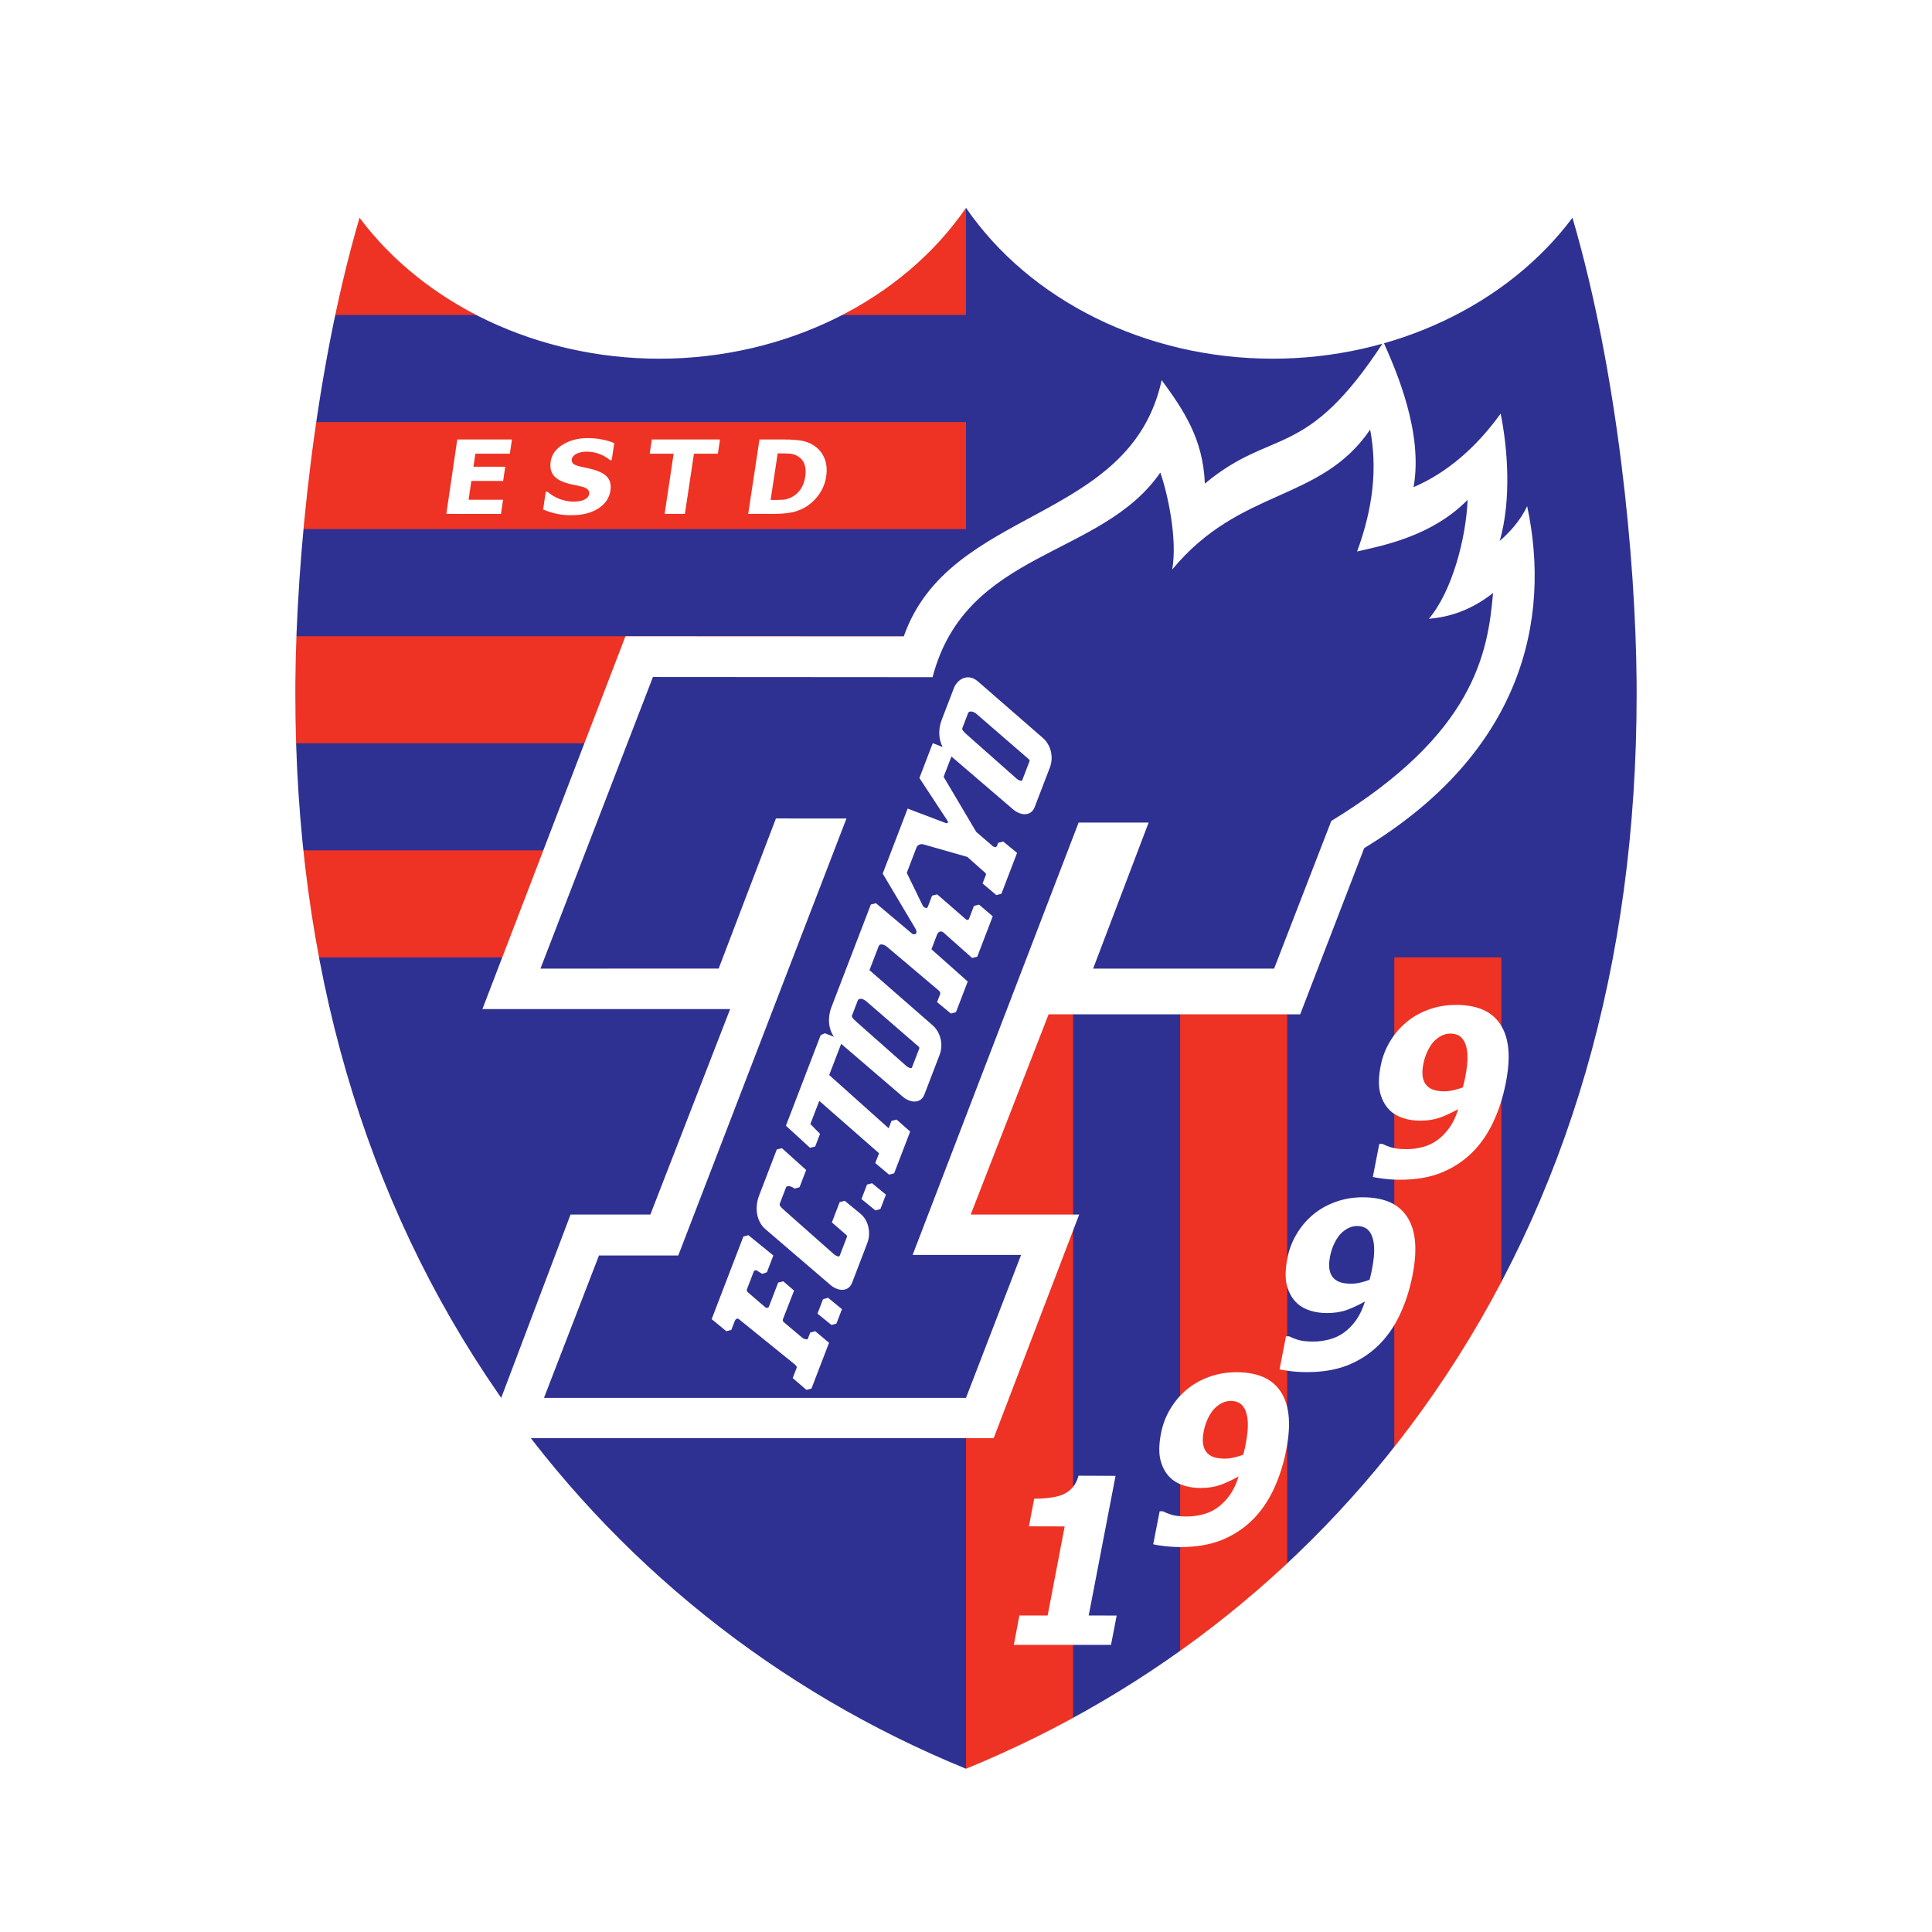
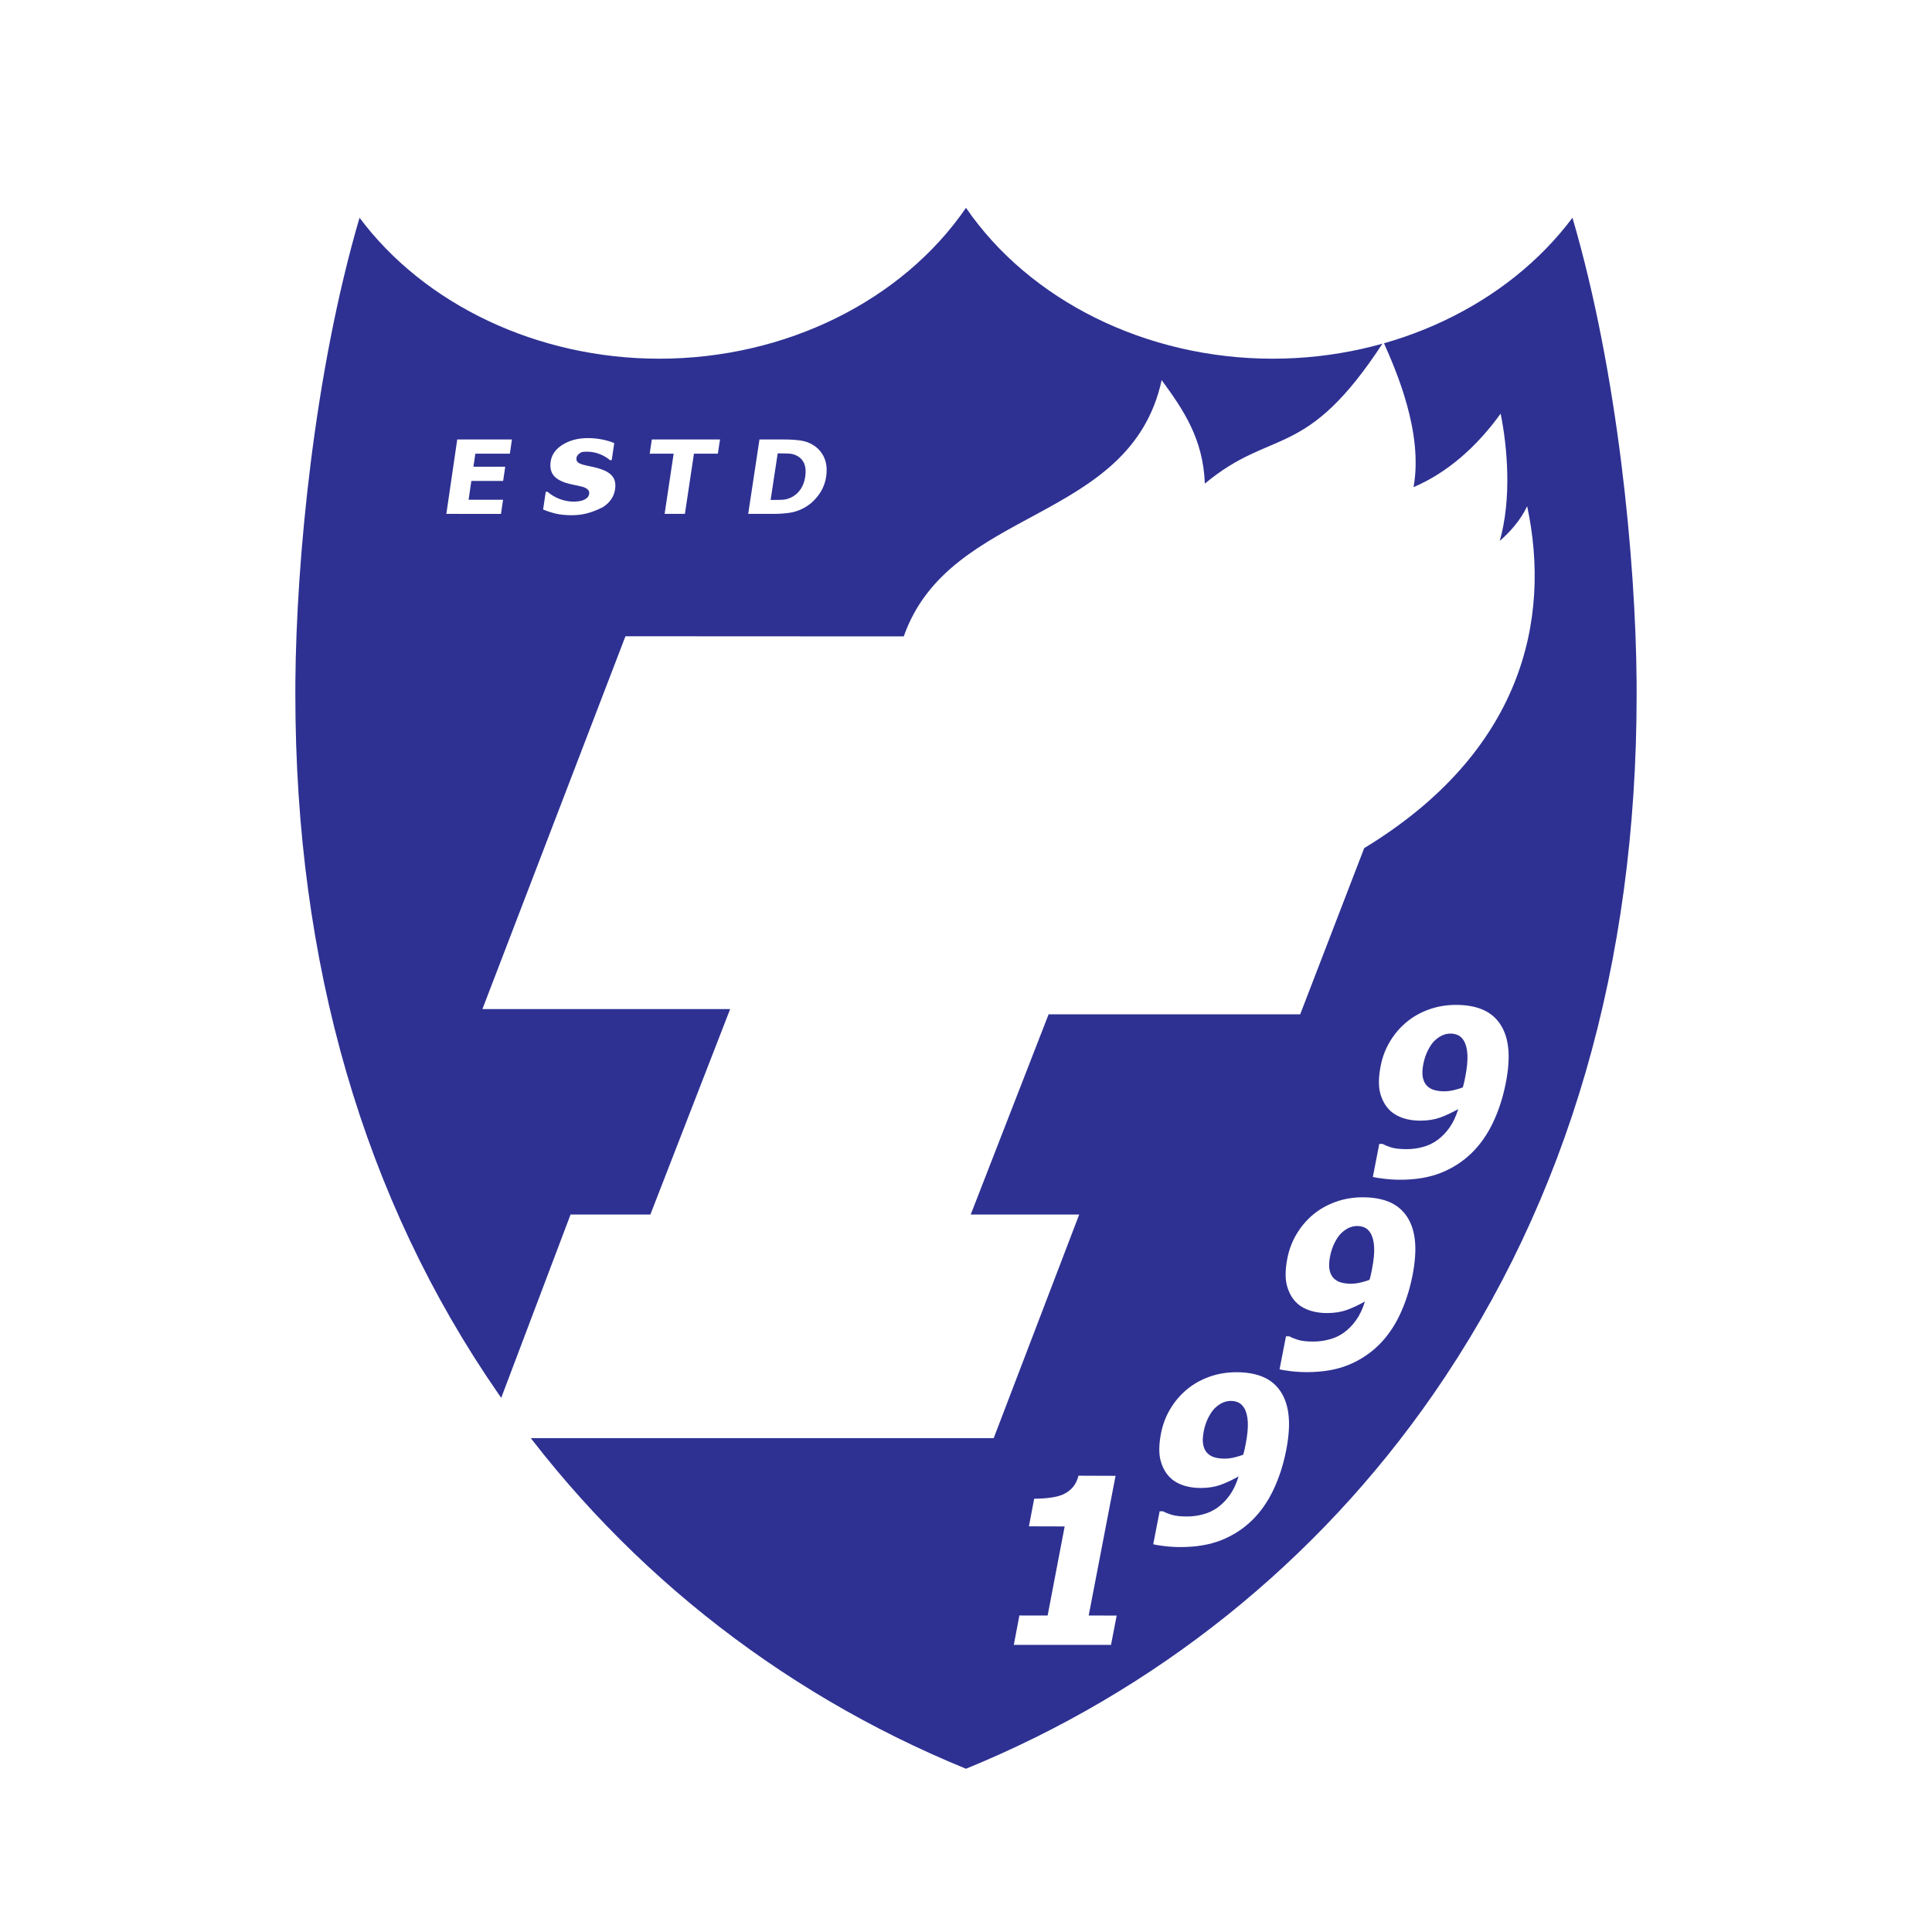
<svg xmlns="http://www.w3.org/2000/svg" version="1.0" id="Layer_1" x="0px" y="0px" width="192.756px" height="192.756px" viewBox="0 0 192.756 192.756" enable-background="new 0 0 192.756 192.756" xml:space="preserve">
  <g>
    <polygon fill-rule="evenodd" clip-rule="evenodd" fill="#FFFFFF" points="0,0 192.756,0 192.756,192.756 0,192.756 0,0  " />
    <path fill-rule="evenodd" clip-rule="evenodd" fill="#2E3192" d="M96.378,178.652c-36.438-14.57-69.39-51.029-68.921-110.657   c0.102-12.958,2.181-34.542,7.785-51.003c5.252,9.876,16.976,16.78,30.54,16.78c13.614,0,25.373-6.954,30.597-16.888   c5.224,9.933,16.982,16.886,30.597,16.886c13.564,0,25.288-6.903,30.54-16.779c5.603,16.461,7.683,38.044,7.785,51.003   C165.768,127.621,132.814,164.082,96.378,178.652L96.378,178.652z" />
-     <path fill-rule="evenodd" clip-rule="evenodd" fill="#EE3224" d="M29.807,95.521c-0.646-3.46-1.166-7.02-1.55-10.683h68.121v10.683   H29.807L29.807,95.521z M27.533,74.157c-0.064-2.027-0.092-4.079-0.076-6.162c0.011-1.411,0.046-2.923,0.105-4.521h68.816v10.683   H27.533L27.533,74.157z M28.264,52.791c0.316-3.434,0.732-7.031,1.26-10.682h66.854v10.682H28.264L28.264,52.791z M31.391,31.427   c1.039-5.008,2.312-9.915,3.85-14.435c3.423,6.438,9.598,11.611,17.238,14.435H31.391L31.391,31.427z M79.084,31.427   c7.683-2.838,13.882-8.056,17.293-14.542v14.542H79.084L79.084,31.427z M149.791,132.074c-3.186,5.604-6.773,10.764-10.684,15.484   V95.521h10.684V132.074L149.791,132.074z M128.425,158.699c-3.421,3.084-6.995,5.904-10.683,8.461V95.521h10.683V158.699   L128.425,158.699z M107.061,173.68c-3.509,1.873-7.077,3.531-10.683,4.973V95.521h10.683V173.68L107.061,173.68z" />
    <path fill-rule="evenodd" clip-rule="evenodd" fill="#FFFFFF" d="M155.734,16.045c-5.074,9.543-16.364,15.71-28.76,15.71   c-12.452,0-23.762-6.205-28.812-15.809l-1.784-3.393l-1.784,3.393c-5.051,9.604-16.36,15.81-28.812,15.81   c-12.396,0-23.685-6.167-28.76-15.711l-2.188-4.113l-1.501,4.41c-5.657,16.617-7.787,38.202-7.893,51.637   c-0.222,28.272,6.837,52.964,20.98,73.388c12.204,17.623,29.22,31.164,49.209,39.158l0.749,0.299l0.749-0.299   c19.989-7.994,37.005-21.535,49.209-39.158c14.143-20.424,21.201-45.116,20.979-73.389c-0.105-13.435-2.235-35.019-7.893-51.637   l-1.502-4.409L155.734,16.045L155.734,16.045z M96.378,20.735c6.334,9.231,17.952,15.052,30.597,15.052   c12.177,0,23.44-5.404,29.91-14.063c4.542,15.496,6.304,34.23,6.399,46.287c0.003,0.419,0.004,0.839,0.004,1.257   c0,26.899-6.815,50.377-20.267,69.805c-11.598,16.748-27.718,29.658-46.644,37.395c-18.926-7.736-35.045-20.646-46.643-37.395   c-13.451-19.426-20.267-42.905-20.267-69.805c0-0.418,0-0.837,0.004-1.257c0.095-12.056,1.857-30.791,6.4-46.287   c6.47,8.659,17.732,14.063,29.91,14.063C78.426,35.788,90.044,29.967,96.378,20.735L96.378,20.735z" />
    <path fill-rule="evenodd" clip-rule="evenodd" fill="#FFFFFF" d="M110.846,164.109c-3.704,0-5.995,0-9.698,0   c0.186-0.977,0.371-1.953,0.557-2.932c1.181,0.002,1.631,0.002,2.818,0.004c0.282-1.479,0.565-2.957,0.848-4.438   c0.283-1.482,0.567-2.965,0.851-4.451c-1.191-0.004-2.381-0.006-3.566-0.01c0.176-0.914,0.35-1.834,0.524-2.756   c0.523,0.002,1.054-0.029,1.579-0.098c0.52-0.066,0.96-0.176,1.295-0.326c0.396-0.18,0.726-0.422,0.984-0.727   c0.262-0.311,0.449-0.689,0.564-1.145c1.238,0.004,2.465,0.008,3.697,0.014c-0.448,2.33-0.896,4.66-1.343,6.984   c-0.446,2.32-0.893,4.641-1.337,6.953c1.153,0,1.632,0,2.791,0.002C111.222,162.16,111.033,163.135,110.846,164.109   L110.846,164.109z" />
    <path fill-rule="evenodd" clip-rule="evenodd" fill="#FFFFFF" d="M124.279,144.09c0.178-0.908,0.248-1.66,0.212-2.25   c-0.036-0.594-0.164-1.053-0.373-1.385c-0.15-0.24-0.333-0.418-0.554-0.523s-0.48-0.162-0.768-0.162   c-0.248,0-0.499,0.053-0.756,0.154c-0.254,0.102-0.513,0.273-0.787,0.523c-0.237,0.215-0.463,0.535-0.683,0.961   c-0.216,0.418-0.374,0.881-0.472,1.385c-0.106,0.543-0.125,0.988-0.056,1.338s0.204,0.633,0.405,0.84   c0.2,0.205,0.448,0.35,0.737,0.432c0.294,0.084,0.626,0.125,0.999,0.125c0.315,0.002,0.651-0.041,1.002-0.129   c0.35-0.086,0.631-0.17,0.851-0.264c0.017-0.08,0.052-0.199,0.093-0.352C124.173,144.629,124.22,144.396,124.279,144.09   L124.279,144.09z M128.315,144.729c-0.282,1.426-0.706,2.73-1.269,3.916c-0.561,1.18-1.271,2.201-2.134,3.041   c-0.885,0.863-1.915,1.521-3.067,1.979c-1.161,0.459-2.52,0.686-4.062,0.686c-0.528,0-1.071-0.031-1.626-0.098   c-0.56-0.07-0.921-0.129-1.1-0.18c0.213-1.098,0.426-2.195,0.641-3.293c0.108,0,0.218,0,0.326,0   c0.192,0.105,0.463,0.219,0.829,0.336c0.368,0.119,0.884,0.184,1.571,0.184c0.545,0,1.088-0.072,1.627-0.219   c0.538-0.143,1.02-0.375,1.449-0.689c0.447-0.33,0.848-0.74,1.201-1.234c0.351-0.492,0.644-1.111,0.876-1.857   c-0.672,0.377-1.281,0.658-1.841,0.857c-0.546,0.195-1.206,0.299-1.97,0.299c-0.58-0.002-1.116-0.078-1.614-0.232   s-0.947-0.387-1.314-0.717c-0.493-0.441-0.832-1.031-1.033-1.746c-0.2-0.707-0.189-1.629,0.029-2.76   c0.171-0.877,0.477-1.682,0.92-2.424s0.988-1.391,1.644-1.939c0.646-0.541,1.397-0.967,2.246-1.273   c0.855-0.309,1.768-0.461,2.74-0.459c0.974,0.004,1.815,0.146,2.517,0.424s1.268,0.707,1.702,1.271   c0.496,0.645,0.819,1.465,0.944,2.477C128.674,142.084,128.599,143.301,128.315,144.729L128.315,144.729z" />
    <path fill-rule="evenodd" clip-rule="evenodd" fill="#FFFFFF" d="M136.883,126.637c0.179-0.908,0.249-1.658,0.213-2.248   c-0.037-0.594-0.165-1.053-0.373-1.385c-0.15-0.242-0.333-0.418-0.554-0.523c-0.222-0.105-0.481-0.162-0.769-0.162   c-0.247-0.002-0.498,0.053-0.756,0.154c-0.254,0.102-0.513,0.273-0.787,0.523c-0.236,0.215-0.463,0.533-0.683,0.959   c-0.216,0.418-0.373,0.881-0.472,1.387c-0.106,0.541-0.124,0.986-0.056,1.338c0.07,0.35,0.204,0.631,0.405,0.84   c0.202,0.205,0.45,0.35,0.737,0.432c0.294,0.084,0.626,0.125,1,0.125c0.315,0,0.65-0.041,1.002-0.129   c0.349-0.086,0.632-0.172,0.851-0.264c0.016-0.082,0.051-0.201,0.093-0.354C136.776,127.178,136.823,126.945,136.883,126.637   L136.883,126.637z M140.92,127.277c-0.282,1.424-0.707,2.73-1.269,3.916c-0.561,1.18-1.271,2.201-2.134,3.041   c-0.885,0.861-1.917,1.521-3.068,1.979c-1.161,0.459-2.519,0.684-4.061,0.684c-0.527,0-1.072-0.029-1.626-0.096   c-0.56-0.07-0.92-0.131-1.101-0.182c0.214-1.096,0.427-2.195,0.641-3.293c0.109,0,0.218,0,0.327,0   c0.192,0.105,0.463,0.219,0.829,0.338c0.367,0.119,0.883,0.184,1.571,0.184c0.545,0,1.087-0.074,1.626-0.219   s1.021-0.377,1.449-0.689c0.448-0.33,0.849-0.74,1.201-1.236c0.351-0.49,0.644-1.111,0.876-1.855   c-0.671,0.377-1.281,0.658-1.84,0.857c-0.546,0.195-1.207,0.299-1.971,0.299c-0.579-0.002-1.116-0.078-1.613-0.232   c-0.499-0.154-0.947-0.387-1.314-0.717c-0.493-0.443-0.832-1.031-1.034-1.746c-0.2-0.709-0.189-1.631,0.03-2.76   c0.17-0.877,0.476-1.682,0.919-2.424s0.988-1.391,1.644-1.939c0.646-0.541,1.397-0.967,2.248-1.273   c0.854-0.309,1.766-0.463,2.739-0.459c0.973,0.004,1.815,0.146,2.516,0.424s1.269,0.707,1.703,1.271   c0.496,0.645,0.819,1.465,0.944,2.477C141.278,124.633,141.202,125.848,140.92,127.277L140.92,127.277z" />
    <path fill-rule="evenodd" clip-rule="evenodd" fill="#FFFFFF" d="M146.19,107.441c0.179-0.908,0.248-1.658,0.213-2.25   c-0.036-0.594-0.165-1.053-0.373-1.385c-0.15-0.24-0.333-0.418-0.554-0.523c-0.222-0.105-0.48-0.162-0.769-0.162   c-0.248-0.002-0.498,0.051-0.756,0.154c-0.254,0.102-0.513,0.273-0.787,0.523c-0.237,0.215-0.463,0.535-0.683,0.961   c-0.215,0.418-0.373,0.881-0.473,1.385c-0.105,0.543-0.124,0.988-0.055,1.338c0.07,0.35,0.204,0.633,0.406,0.84   c0.2,0.205,0.449,0.35,0.736,0.432c0.295,0.084,0.625,0.125,0.998,0.127c0.317,0,0.652-0.043,1.004-0.131   c0.349-0.086,0.631-0.172,0.85-0.262c0.017-0.084,0.052-0.203,0.094-0.355C146.084,107.98,146.13,107.748,146.19,107.441   L146.19,107.441z M150.227,108.08c-0.281,1.426-0.705,2.73-1.269,3.916c-0.56,1.18-1.271,2.201-2.133,3.041   c-0.885,0.863-1.916,1.521-3.068,1.979c-1.161,0.461-2.519,0.686-4.061,0.686c-0.527,0-1.072-0.031-1.627-0.1   c-0.559-0.066-0.92-0.129-1.1-0.178c0.214-1.098,0.428-2.195,0.641-3.295c0.109,0,0.219,0,0.327,0   c0.192,0.105,0.462,0.221,0.83,0.34c0.366,0.117,0.882,0.182,1.57,0.182c0.545,0,1.087-0.072,1.626-0.217s1.02-0.377,1.449-0.693   c0.448-0.326,0.849-0.738,1.201-1.232c0.351-0.492,0.644-1.111,0.877-1.855c-0.672,0.375-1.282,0.656-1.841,0.855   c-0.546,0.195-1.207,0.299-1.97,0.299c-0.58,0-1.117-0.078-1.615-0.232s-0.946-0.387-1.313-0.717   c-0.493-0.443-0.832-1.031-1.034-1.744c-0.2-0.709-0.189-1.633,0.03-2.762c0.17-0.877,0.477-1.682,0.919-2.424   c0.443-0.742,0.988-1.391,1.644-1.939c0.646-0.541,1.398-0.967,2.248-1.273c0.854-0.309,1.766-0.461,2.739-0.459   c0.973,0.004,1.815,0.148,2.516,0.426c0.7,0.275,1.269,0.705,1.703,1.271c0.495,0.645,0.819,1.463,0.944,2.475   C150.586,105.438,150.51,106.65,150.227,108.08L150.227,108.08z" />
-     <path fill-rule="evenodd" clip-rule="evenodd" fill="#FFFFFF" d="M44.531,51.27c0.181-1.235,0.363-2.472,0.544-3.709   c0.181-1.237,0.363-2.475,0.544-3.714c1.819,0,3.639,0,5.458,0c-0.069,0.472-0.139,0.946-0.208,1.417c-1.15,0-2.297,0-3.443,0   c-0.064,0.435-0.127,0.869-0.191,1.303c1.058,0,2.115,0,3.172,0c-0.069,0.473-0.139,0.945-0.208,1.417c-1.058,0-2.114,0-3.172,0   c-0.092,0.625-0.184,1.249-0.275,1.874c1.146,0,2.291,0,3.439,0c-0.069,0.473-0.138,0.943-0.208,1.414   C48.167,51.27,46.349,51.27,44.531,51.27L44.531,51.27z M57.035,51.403c-0.619,0-1.152-0.054-1.605-0.164   c-0.453-0.109-0.867-0.246-1.243-0.408c0.086-0.586,0.174-1.175,0.261-1.763c0.062,0,0.123,0,0.185,0   c0.357,0.314,0.767,0.559,1.229,0.728c0.462,0.169,0.923,0.254,1.385,0.254c0.115,0,0.267-0.012,0.462-0.035   c0.191-0.022,0.35-0.063,0.473-0.111c0.15-0.058,0.281-0.135,0.393-0.236c0.114-0.103,0.181-0.235,0.206-0.401   c0.027-0.187-0.031-0.336-0.171-0.453c-0.14-0.117-0.319-0.203-0.531-0.255c-0.263-0.067-0.55-0.129-0.853-0.189   c-0.306-0.059-0.587-0.133-0.844-0.22c-0.593-0.202-1.003-0.475-1.225-0.817c-0.22-0.341-0.293-0.771-0.217-1.288   c0.103-0.694,0.509-1.258,1.211-1.689c0.703-0.431,1.535-0.646,2.493-0.646c0.481,0,0.956,0.045,1.415,0.136   c0.464,0.09,0.874,0.211,1.224,0.365c-0.084,0.565-0.168,1.13-0.253,1.695c-0.062,0-0.119,0-0.178,0   c-0.264-0.236-0.604-0.434-1.01-0.597c-0.407-0.163-0.84-0.245-1.294-0.245c-0.177,0-0.336,0.011-0.482,0.033   s-0.299,0.07-0.466,0.136c-0.134,0.053-0.254,0.132-0.362,0.236c-0.108,0.105-0.171,0.221-0.191,0.351   c-0.027,0.188,0.024,0.341,0.153,0.452c0.13,0.112,0.399,0.213,0.805,0.302c0.26,0.057,0.514,0.111,0.76,0.164   c0.242,0.053,0.5,0.127,0.771,0.22c0.533,0.185,0.911,0.437,1.137,0.75s0.303,0.729,0.227,1.245   c-0.11,0.735-0.514,1.331-1.211,1.778C58.993,51.181,58.106,51.403,57.035,51.403L57.035,51.403z M66.309,51.27   c0.15-0.999,0.301-2,0.45-3c0.15-1.001,0.301-2.003,0.451-3.006c-0.796,0-1.592,0-2.389,0c0.07-0.471,0.142-0.945,0.212-1.417   c2.266,0,4.532,0,6.802,0c-0.071,0.472-0.143,0.946-0.214,1.417c-0.796,0-1.592,0-2.385,0c-0.151,1.003-0.302,2.005-0.452,3.006   c-0.15,1-0.301,2.001-0.452,3C67.657,51.27,66.981,51.27,66.309,51.27L66.309,51.27z M82.424,47.567   c-0.105,0.693-0.37,1.31-0.783,1.858c-0.411,0.546-0.891,0.963-1.437,1.257c-0.458,0.246-0.938,0.409-1.44,0.481   c-0.503,0.072-1.036,0.107-1.592,0.107c-0.841,0-1.683,0-2.524,0c0.187-1.235,0.375-2.472,0.562-3.709   c0.187-1.237,0.375-2.475,0.562-3.714c0.835,0,1.669,0,2.509,0c0.565,0,1.095,0.035,1.577,0.101   c0.486,0.066,0.926,0.229,1.319,0.483c0.485,0.314,0.843,0.735,1.069,1.265C82.471,46.226,82.533,46.852,82.424,47.567   L82.424,47.567z M80.338,47.554c0.074-0.49,0.049-0.908-0.083-1.254c-0.131-0.348-0.367-0.622-0.718-0.816   c-0.255-0.142-0.533-0.217-0.831-0.23c-0.302-0.013-0.658-0.02-1.077-0.02c-0.016,0-0.027,0-0.039,0   c-0.118,0.774-0.235,1.55-0.353,2.325c-0.117,0.774-0.235,1.548-0.352,2.322c0.012,0,0.022,0,0.038,0   c0.454,0,0.839-0.008,1.153-0.022c0.313-0.014,0.627-0.104,0.932-0.267c0.363-0.192,0.656-0.461,0.878-0.797   C80.114,48.454,80.264,48.042,80.338,47.554L80.338,47.554z" />
+     <path fill-rule="evenodd" clip-rule="evenodd" fill="#FFFFFF" d="M44.531,51.27c0.181-1.235,0.363-2.472,0.544-3.709   c0.181-1.237,0.363-2.475,0.544-3.714c1.819,0,3.639,0,5.458,0c-0.069,0.472-0.139,0.946-0.208,1.417c-1.15,0-2.297,0-3.443,0   c-0.064,0.435-0.127,0.869-0.191,1.303c1.058,0,2.115,0,3.172,0c-0.069,0.473-0.139,0.945-0.208,1.417c-1.058,0-2.114,0-3.172,0   c-0.092,0.625-0.184,1.249-0.275,1.874c1.146,0,2.291,0,3.439,0c-0.069,0.473-0.138,0.943-0.208,1.414   C48.167,51.27,46.349,51.27,44.531,51.27L44.531,51.27z M57.035,51.403c-0.619,0-1.152-0.054-1.605-0.164   c-0.453-0.109-0.867-0.246-1.243-0.408c0.086-0.586,0.174-1.175,0.261-1.763c0.062,0,0.123,0,0.185,0   c0.357,0.314,0.767,0.559,1.229,0.728c0.462,0.169,0.923,0.254,1.385,0.254c0.115,0,0.267-0.012,0.462-0.035   c0.191-0.022,0.35-0.063,0.473-0.111c0.15-0.058,0.281-0.135,0.393-0.236c0.114-0.103,0.181-0.235,0.206-0.401   c0.027-0.187-0.031-0.336-0.171-0.453c-0.14-0.117-0.319-0.203-0.531-0.255c-0.263-0.067-0.55-0.129-0.853-0.189   c-0.306-0.059-0.587-0.133-0.844-0.22c-0.593-0.202-1.003-0.475-1.225-0.817c-0.22-0.341-0.293-0.771-0.217-1.288   c0.103-0.694,0.509-1.258,1.211-1.689c0.703-0.431,1.535-0.646,2.493-0.646c0.481,0,0.956,0.045,1.415,0.136   c0.464,0.09,0.874,0.211,1.224,0.365c-0.084,0.565-0.168,1.13-0.253,1.695c-0.062,0-0.119,0-0.178,0   c-0.264-0.236-0.604-0.434-1.01-0.597c-0.407-0.163-0.84-0.245-1.294-0.245c-0.177,0-0.336,0.011-0.482,0.033   c-0.134,0.053-0.254,0.132-0.362,0.236c-0.108,0.105-0.171,0.221-0.191,0.351   c-0.027,0.188,0.024,0.341,0.153,0.452c0.13,0.112,0.399,0.213,0.805,0.302c0.26,0.057,0.514,0.111,0.76,0.164   c0.242,0.053,0.5,0.127,0.771,0.22c0.533,0.185,0.911,0.437,1.137,0.75s0.303,0.729,0.227,1.245   c-0.11,0.735-0.514,1.331-1.211,1.778C58.993,51.181,58.106,51.403,57.035,51.403L57.035,51.403z M66.309,51.27   c0.15-0.999,0.301-2,0.45-3c0.15-1.001,0.301-2.003,0.451-3.006c-0.796,0-1.592,0-2.389,0c0.07-0.471,0.142-0.945,0.212-1.417   c2.266,0,4.532,0,6.802,0c-0.071,0.472-0.143,0.946-0.214,1.417c-0.796,0-1.592,0-2.385,0c-0.151,1.003-0.302,2.005-0.452,3.006   c-0.15,1-0.301,2.001-0.452,3C67.657,51.27,66.981,51.27,66.309,51.27L66.309,51.27z M82.424,47.567   c-0.105,0.693-0.37,1.31-0.783,1.858c-0.411,0.546-0.891,0.963-1.437,1.257c-0.458,0.246-0.938,0.409-1.44,0.481   c-0.503,0.072-1.036,0.107-1.592,0.107c-0.841,0-1.683,0-2.524,0c0.187-1.235,0.375-2.472,0.562-3.709   c0.187-1.237,0.375-2.475,0.562-3.714c0.835,0,1.669,0,2.509,0c0.565,0,1.095,0.035,1.577,0.101   c0.486,0.066,0.926,0.229,1.319,0.483c0.485,0.314,0.843,0.735,1.069,1.265C82.471,46.226,82.533,46.852,82.424,47.567   L82.424,47.567z M80.338,47.554c0.074-0.49,0.049-0.908-0.083-1.254c-0.131-0.348-0.367-0.622-0.718-0.816   c-0.255-0.142-0.533-0.217-0.831-0.23c-0.302-0.013-0.658-0.02-1.077-0.02c-0.016,0-0.027,0-0.039,0   c-0.118,0.774-0.235,1.55-0.353,2.325c-0.117,0.774-0.235,1.548-0.352,2.322c0.012,0,0.022,0,0.038,0   c0.454,0,0.839-0.008,1.153-0.022c0.313-0.014,0.627-0.104,0.932-0.267c0.363-0.192,0.656-0.461,0.878-0.797   C80.114,48.454,80.264,48.042,80.338,47.554L80.338,47.554z" />
    <path fill-rule="evenodd" clip-rule="evenodd" fill="#FFFFFF" d="M48.486,143.482l8.439-22.309h7.963l7.96-20.498H48.131   l14.27-37.195l27.768,0.014c4.572-13.021,22.594-11.201,25.732-25.569c2.18,2.983,4.137,5.847,4.307,10.327   c6.787-5.663,10.046-2.165,17.822-14.12c1.274,2.866,3.98,9.036,3.001,14.468c3.29-1.392,6.273-3.969,8.688-7.335   c0.694,3.426,1.101,8.516-0.086,12.699c0.973-0.841,2.065-2.037,2.733-3.461c2.415,11.323-0.479,24.523-16.259,34.114l-6.385,16.58   h-25.101l-7.772,19.979l10.824-0.002l-8.531,22.311L48.486,143.482L48.486,143.482z" />
-     <path fill-rule="evenodd" clip-rule="evenodd" fill="#2E3192" d="M54.273,139.469l5.487-14.209h7.911l16.781-43.6l-7.037-0.001   L71.7,96.637l-17.778,0.001l11.222-29.094l27.898,0.019c3.336-12.751,16.834-11.862,22.721-20.416   c0.726,2.038,1.729,6.625,1.19,9.674c6.773-8.203,14.779-6.677,19.749-13.96c0.72,3.859,0.309,7.76-1.304,12.162   c2.693-0.618,7.461-1.538,11.026-5.151c-0.154,3.818-1.546,9.136-3.865,11.861c2.056-0.158,4.233-0.861,6.403-2.569   c-0.514,5.999-1.862,14.035-16.14,22.743l-5.704,14.731l-18.057,0l5.537-14.568h-6.985l-16.562,43.136h10.823l-5.498,14.264H54.273   L54.273,139.469z" />
    <polygon fill-rule="evenodd" clip-rule="evenodd" fill="#FFFFFF" points="82.115,129.615 81.56,131.061 82.948,132.189    83.45,132.055 84.002,130.617 82.618,129.482 82.115,129.615  " />
    <path fill-rule="evenodd" clip-rule="evenodd" fill="#FFFFFF" d="M80.836,132.947l-0.244,0.635   c-0.007,0.016-0.012,0.029-0.051,0.039c-0.117,0.031-0.353-0.029-0.528-0.178l-1.842-1.555c-0.057-0.049-0.092-0.184-0.067-0.25   l1.12-2.875l-1.079-0.928l-0.509,0.129l-0.927,2.416c-0.021,0.053-0.05,0.08-0.104,0.094c-0.1,0.025-0.213-0.014-0.239-0.035   l-1.741-1.496c-0.091-0.078-0.137-0.227-0.117-0.275l0.685-1.787c0.036-0.092,0.107-0.129,0.146-0.141   c0.058-0.02,0.11-0.014,0.133,0l0.572,0.354l0.468-0.158l0.644-1.676l-2.486-2.025l-0.503,0.135l-3.164,8.24l1.459,1.205   l0.504-0.133l0.333-0.867c0.049-0.129,0.137-0.225,0.229-0.25c0.025-0.006,0.1-0.025,0.211,0.064l5.585,4.523   c0.12,0.098,0.183,0.246,0.17,0.285l-0.405,1.055l1.362,1.174l0.509-0.129l1.753-4.566l-1.373-1.154L80.836,132.947L80.836,132.947   z" />
-     <path fill-rule="evenodd" clip-rule="evenodd" fill="#FFFFFF" d="M104.063,73.64l-6.49-5.649l0,0   c-0.52-0.451-0.995-0.455-1.303-0.378c-0.572,0.143-0.947,0.643-1.095,1.027l-1.218,3.174c-0.368,0.958-0.317,1.96,0.097,2.713   l-0.992-0.379l-0.115,0.299l-1.218,3.174l2.799,4.259c0.032,0.049,0.081,0.141,0.034,0.199c-0.035,0.043-0.114,0.07-0.196,0.039   l-3.808-1.446l-2.49,6.485l3.266,5.495c0.133,0.225,0.144,0.409,0.028,0.507c-0.085,0.071-0.239,0.095-0.356-0.004l-3.617-3.043   l-0.506,0.131l-3.93,10.238l0,0c-0.41,1.068-0.298,2.191,0.257,2.961l-0.915-0.352l-0.415,0.186l-3.468,9.035l2.4,2.201   l0.517-0.121l0.486-1.266c0,0-0.755-0.77-0.964-0.982c0.109-0.283,0.666-1.734,0.888-2.311c0.604,0.527,5.663,4.963,5.964,5.227   c-0.099,0.258-0.375,0.979-0.375,0.979l1.373,1.156l0.506-0.131l1.6-4.166l-1.349-1.195l-0.513,0.125c0,0-0.151,0.395-0.283,0.738   c-0.604-0.541-5.637-5.045-5.933-5.311c0.109-0.285,0.873-2.273,1.195-3.111l6.168,5.291c0.33,0.281,0.9,0.564,1.421,0.434   c0.23-0.059,0.542-0.223,0.715-0.674l1.52-3.959c0.116-0.303,0.171-0.623,0.171-0.945c0-0.752-0.306-1.502-0.856-1.984   c0,0-5.996-5.234-6.316-5.514c0.136-0.354,0.912-2.374,0.912-2.374c0.039-0.101,0.102-0.162,0.193-0.185   c0.14-0.036,0.388,0.01,0.667,0.246l5.104,4.314c0.247,0.207,0.19,0.355,0.167,0.418L93.49,99.98l1.382,1.139l0.504-0.133   l1.174-3.061c0,0-3.318-2.946-3.62-3.215c0.121-0.316,0.545-1.428,0.545-1.428c0.071-0.186,0.188-0.311,0.321-0.343   c0.146-0.036,0.279,0.048,0.365,0.124l2.825,2.512l0.513-0.125l1.547-4.03l-1.366-1.165l-0.508,0.129l-0.503,1.31   c-0.012,0.03-0.031,0.062-0.092,0.077c-0.075,0.018-0.156-0.005-0.183-0.029l-2.891-2.51l-0.51,0.128l-0.415,1.092   c-0.051,0.134-0.121,0.137-0.154,0.139c-0.116,0.005-0.289-0.087-0.365-0.244c0,0-1.478-3.031-1.591-3.264   c0.09-0.236,0.979-2.552,0.979-2.552c0.084-0.219,0.412-0.365,0.663-0.293c0,0,4.259,1.214,4.395,1.253   c0.103,0.091,1.768,1.568,1.768,1.568c0.07,0.062,0.107,0.146,0.108,0.176c-0.007,0.017-0.349,0.909-0.349,0.909l1.37,1.158   l0.507-0.13l1.564-4.078l-1.383-1.137l-0.503,0.133l-0.117,0.304c-0.023,0.061-0.061,0.095-0.117,0.11   c-0.096,0.024-0.223-0.015-0.32-0.099c0,0-1.559-1.34-1.636-1.406c-0.051-0.087-3.103-5.243-3.252-5.496   c0.077-0.202,0.572-1.491,0.779-2.028l6.168,5.291c0.33,0.283,0.899,0.566,1.42,0.435c0.231-0.058,0.543-0.223,0.716-0.675   l1.52-3.959C105.139,75.556,104.85,74.324,104.063,73.64L104.063,73.64z M85.765,99.664c0.19-0.049,0.44,0.041,0.667,0.236   l5.186,4.492c0.135,0.117,0.113,0.174,0.092,0.229l-0.712,1.857c-0.03,0.076-0.057,0.082-0.07,0.086   c-0.111,0.027-0.354-0.078-0.52-0.225l-4.954-4.387c-0.414-0.367-0.5-0.498-0.436-0.666l0.566-1.477l0,0   C85.62,99.717,85.702,99.68,85.765,99.664L85.765,99.664z M102.713,75.955L102,77.812c-0.029,0.077-0.057,0.084-0.069,0.087   c-0.111,0.027-0.354-0.078-0.52-0.225l-4.954-4.387c-0.415-0.368-0.5-0.499-0.436-0.666l0.566-1.476   c0.036-0.093,0.118-0.132,0.18-0.147c0.191-0.048,0.44,0.041,0.667,0.236l5.186,4.492C102.756,75.844,102.733,75.9,102.713,75.955   L102.713,75.955z" />
    <path fill-rule="evenodd" clip-rule="evenodd" fill="#FFFFFF" d="M85.841,121.09l-1.562-1.287l-0.504,0.131l-0.78,2.027l1.41,1.221   c0.135,0.117,0.113,0.174,0.092,0.229l-0.713,1.857c-0.029,0.076-0.057,0.082-0.07,0.086c-0.111,0.027-0.354-0.078-0.519-0.225   l-4.954-4.387c-0.415-0.367-0.5-0.498-0.436-0.666l0.613-1.598c0.026-0.066,0.072-0.107,0.146-0.127   c0.143-0.041,0.403,0.002,0.709,0.238l0.496-0.139l0.661-1.721l-2.415-2.172l-0.514,0.123l-1.761,4.588   c-0.489,1.273-0.239,2.627,0.623,3.365l6.514,5.588c0.33,0.283,0.899,0.566,1.42,0.434c0.23-0.059,0.542-0.223,0.716-0.674   l1.519-3.959C86.875,123.131,86.748,121.838,85.841,121.09L85.841,121.09z" />
-     <polygon fill-rule="evenodd" clip-rule="evenodd" fill="#FFFFFF" points="86.502,118.186 85.948,119.631 87.335,120.76    87.837,120.625 88.39,119.188 87.005,118.053 86.502,118.186  " />
  </g>
</svg>